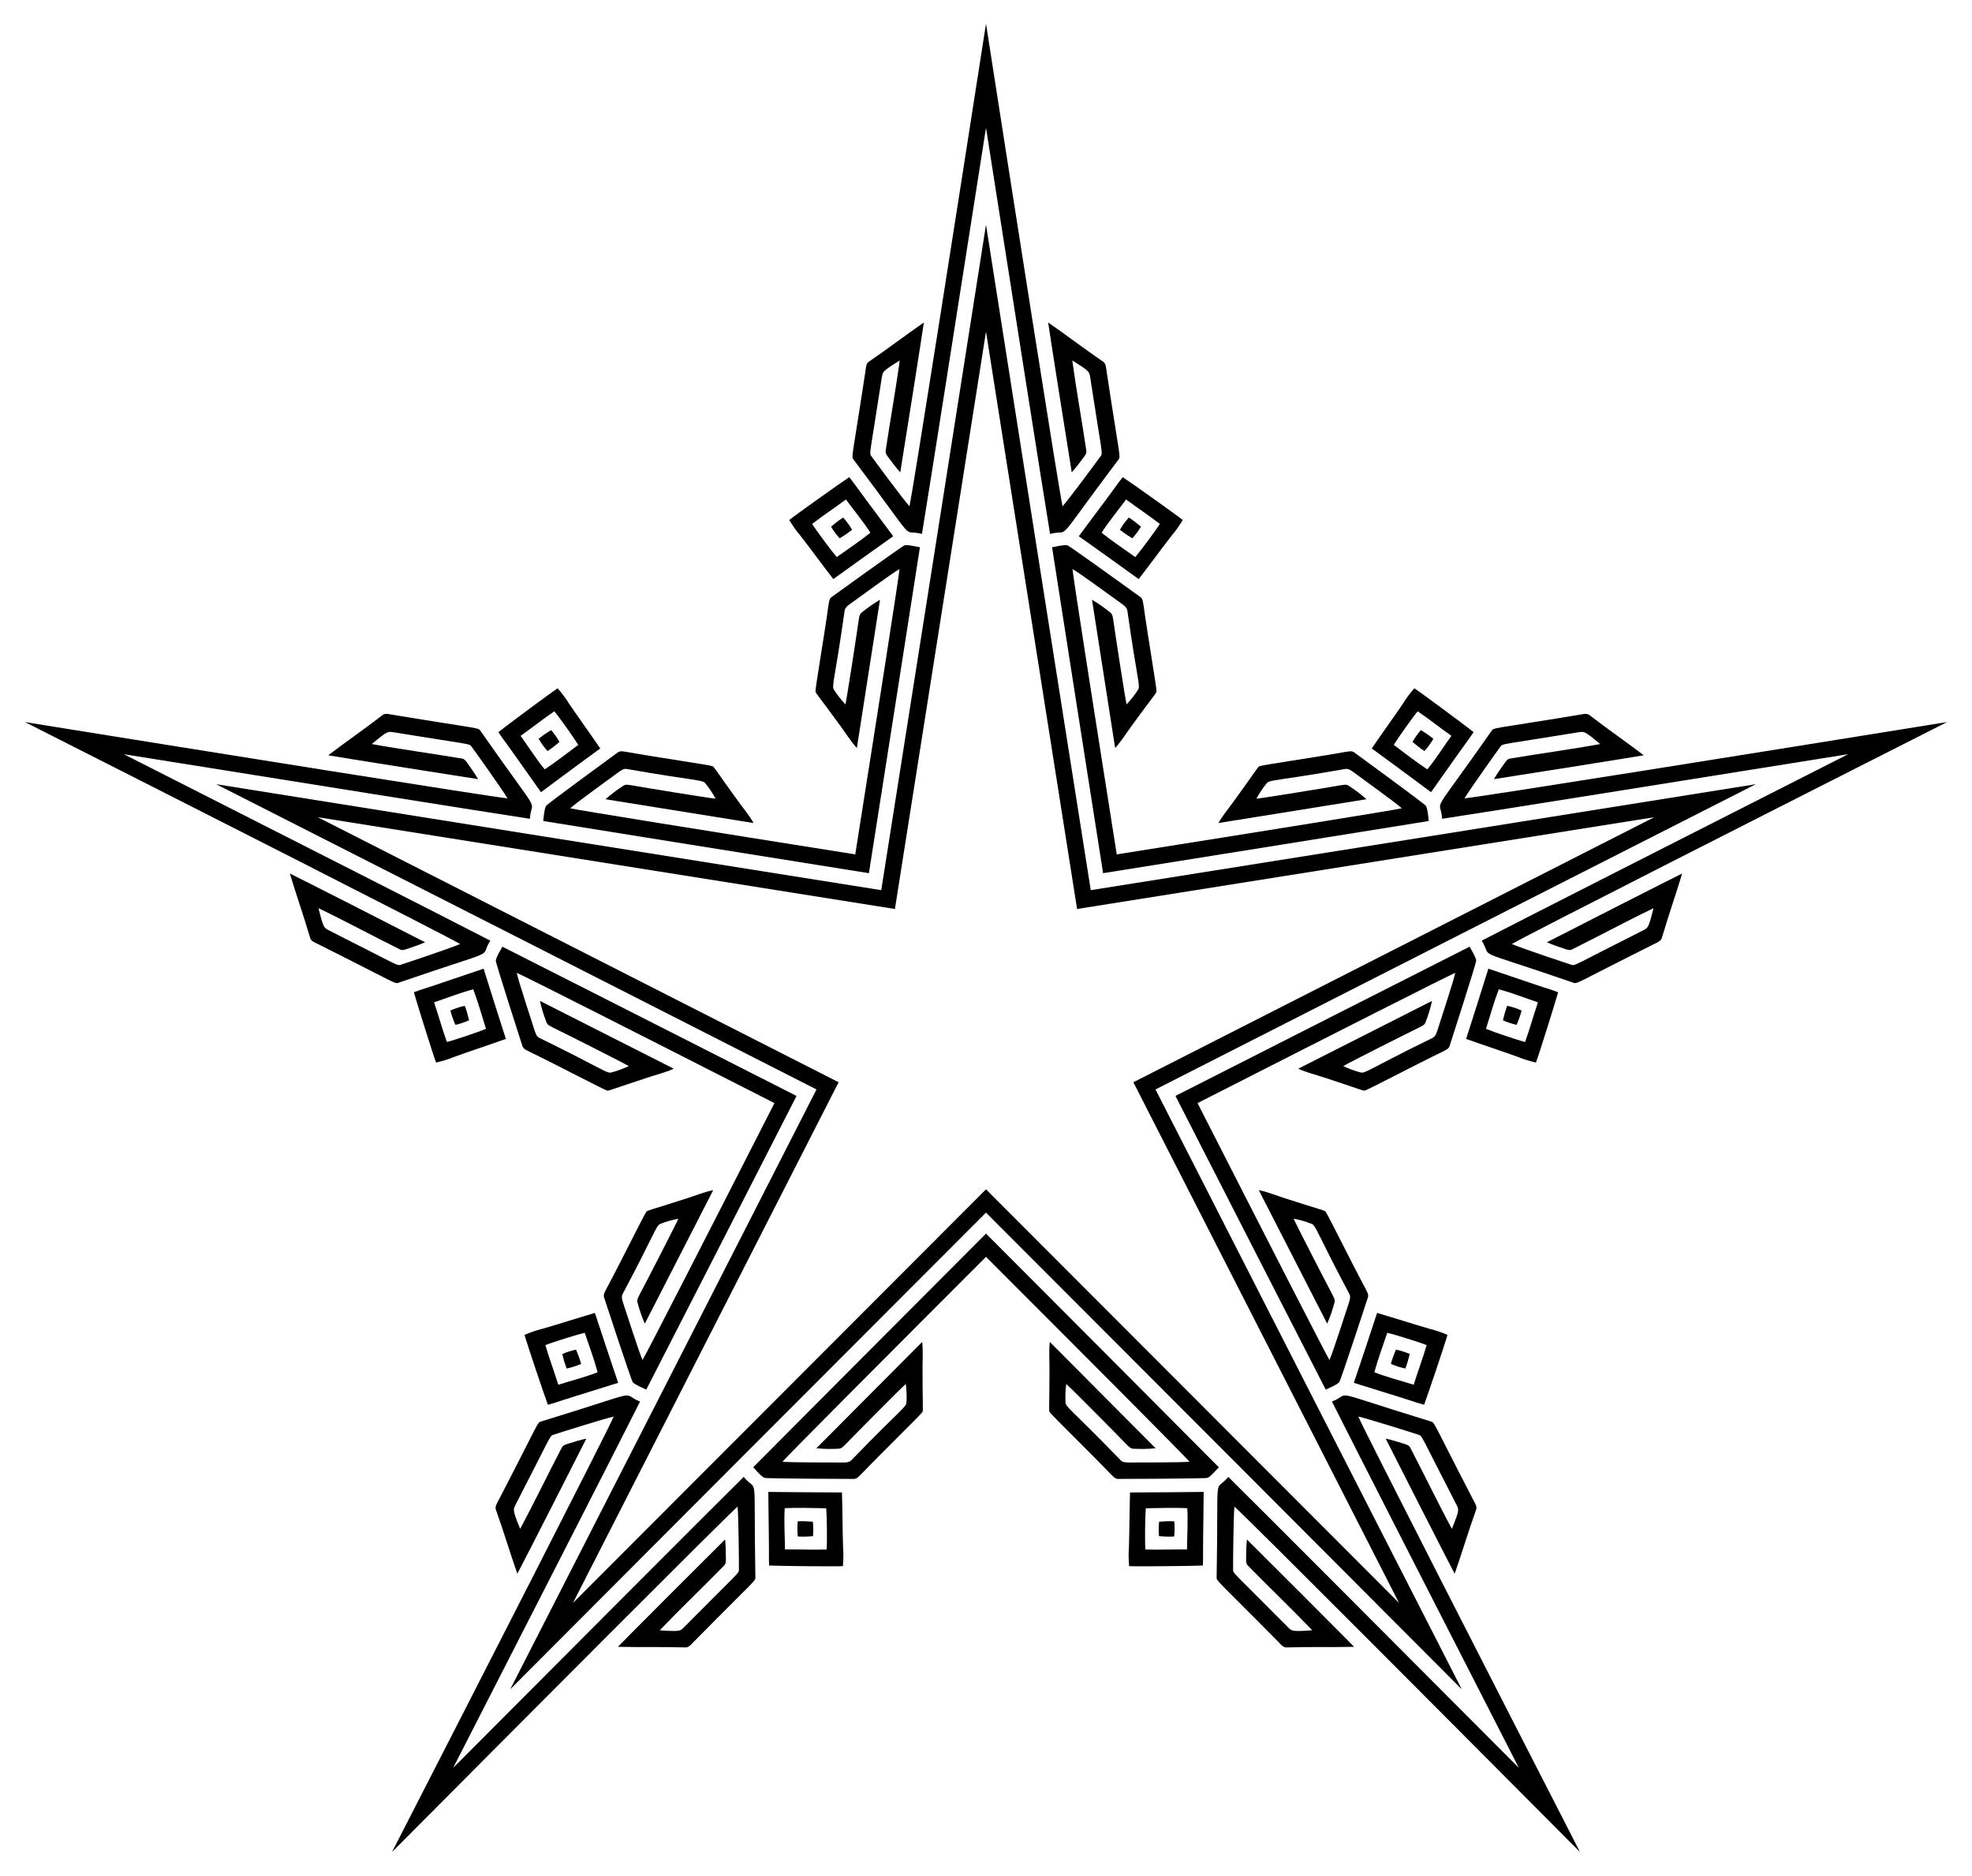
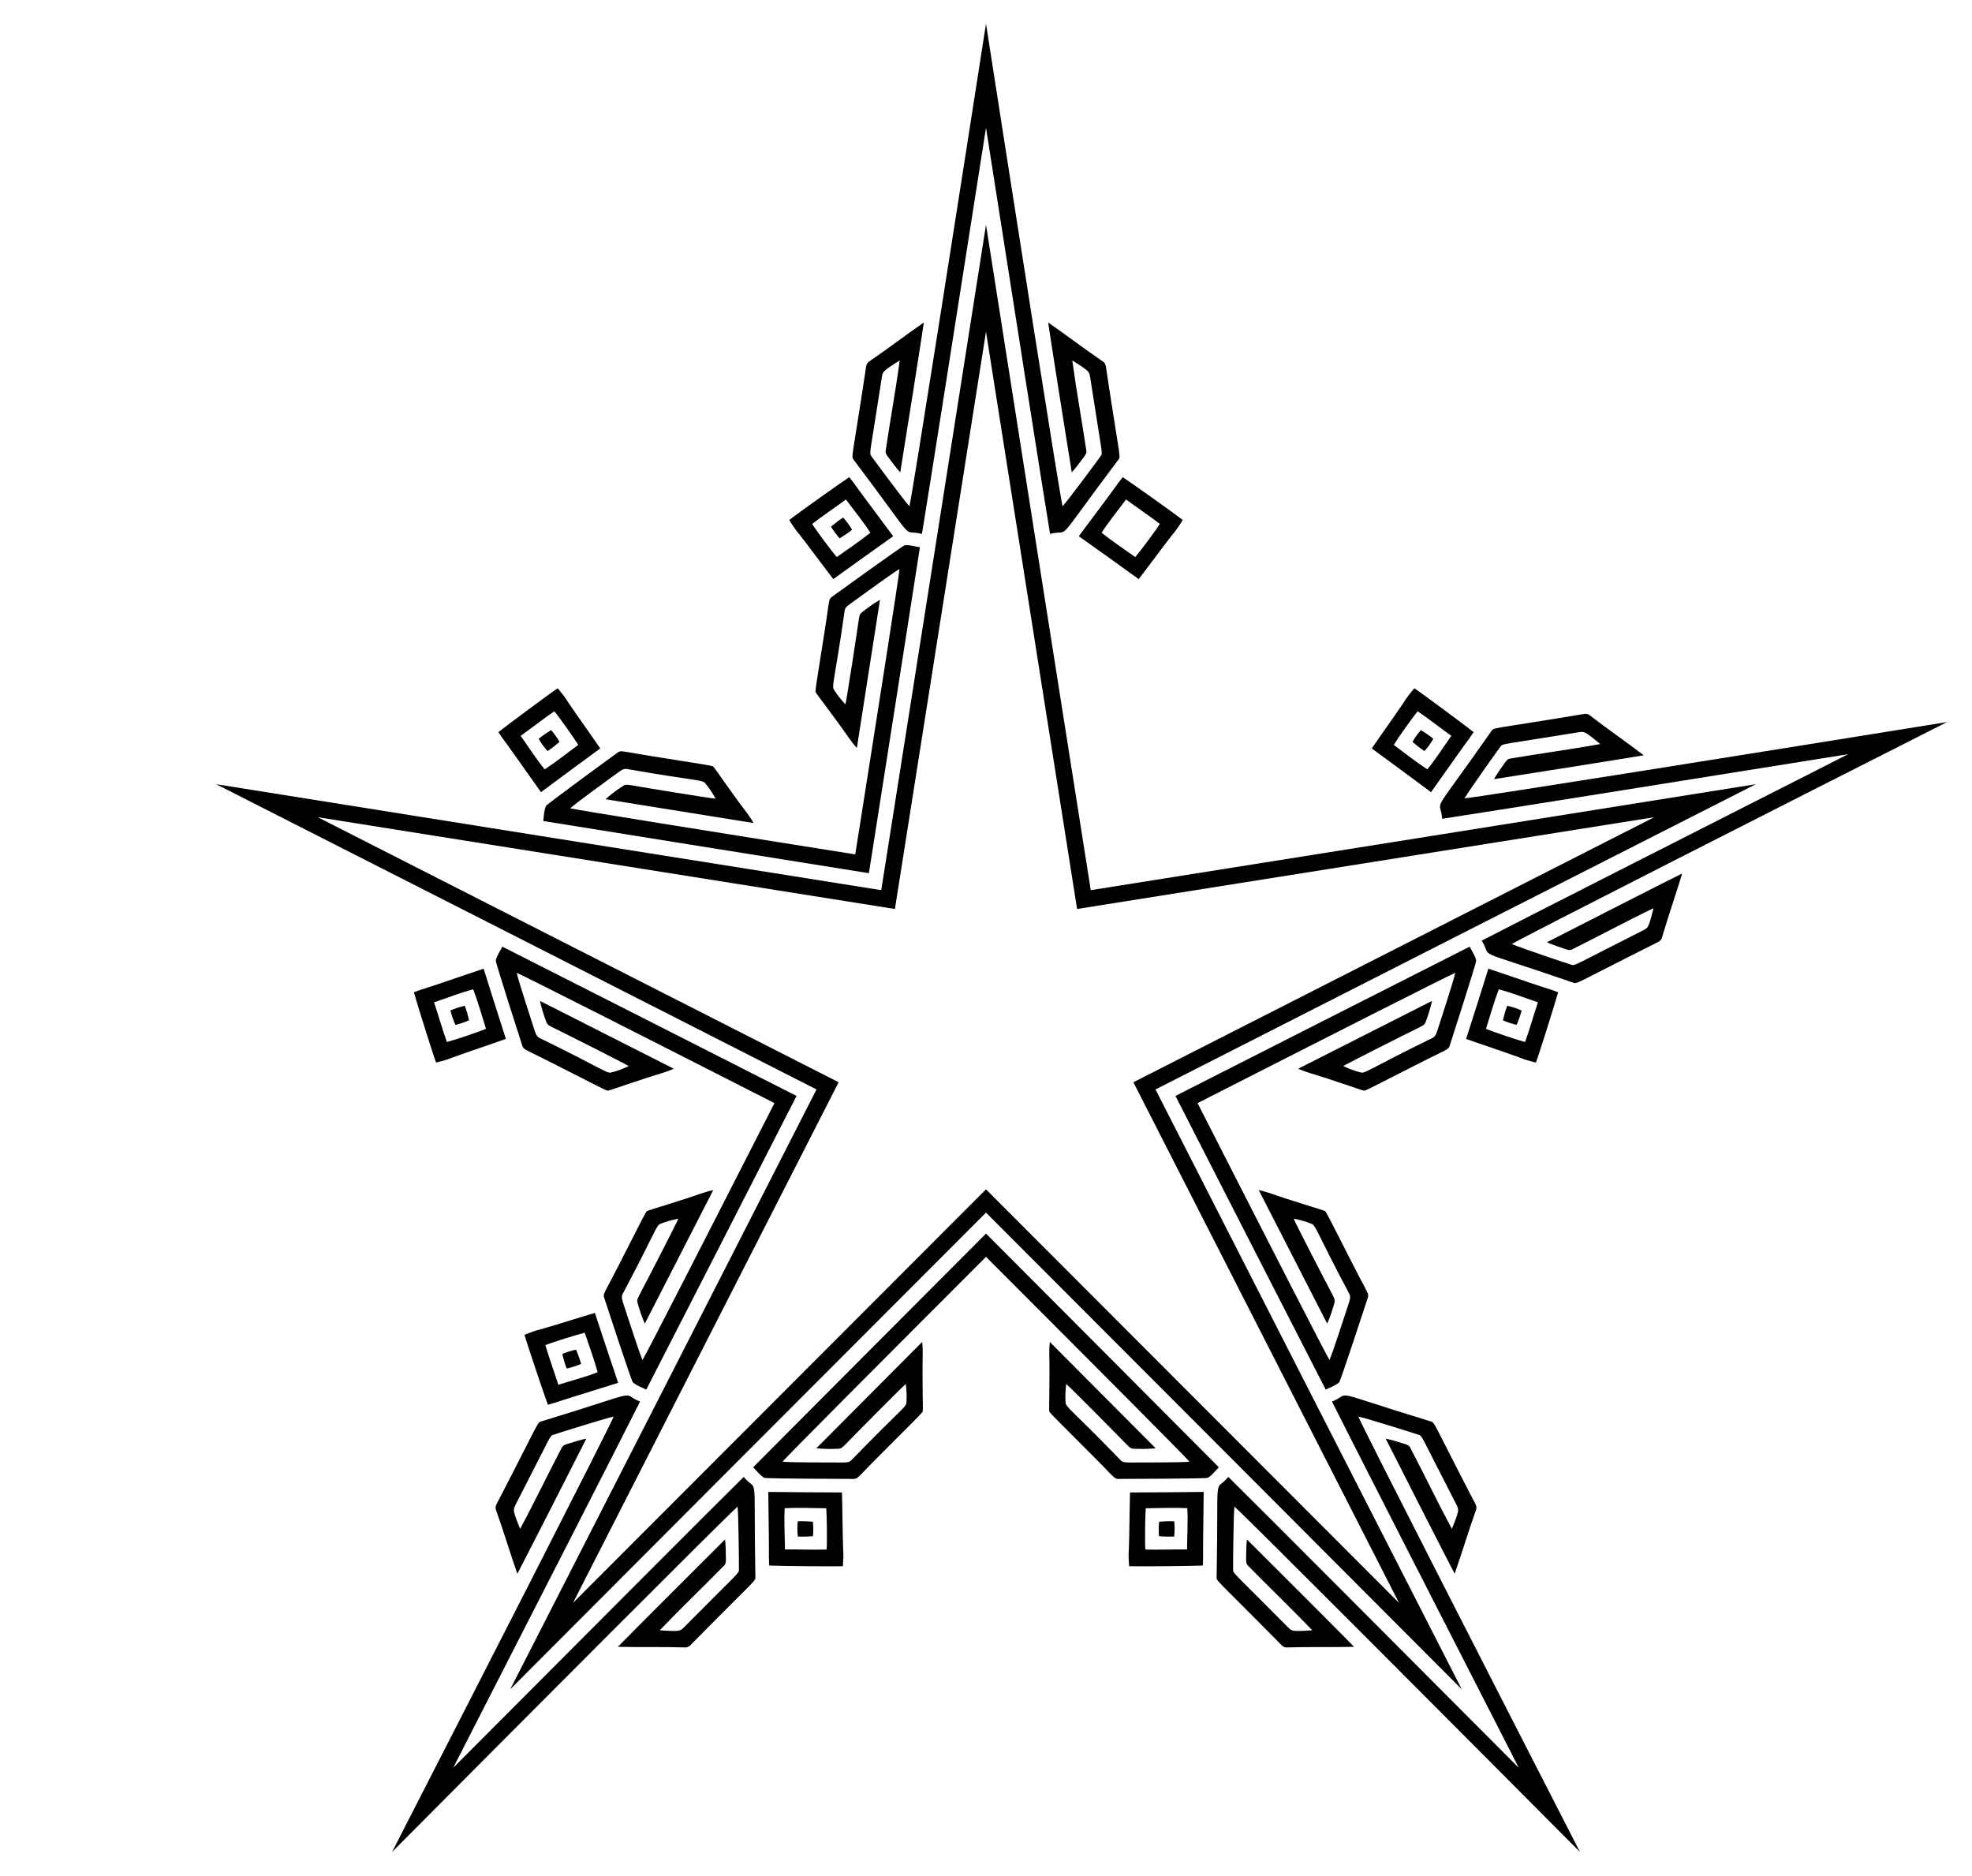
<svg xmlns="http://www.w3.org/2000/svg" version="1.1" id="Layer_1" x="0px" y="0px" viewBox="0 0 1726 1641.524" enable-background="new 0 0 1726 1641.524" xml:space="preserve">
  <g>
    <path d="M863,290.224c25.388,161.242,53.679,340.473,79.718,505.274c164.782-26.162,343.983-54.641,505.178-80.322   c-145.505,73.972-307.221,156.264-455.91,231.954c75.802,148.632,158.264,310.262,232.5,455.632   C1109.171,1287.238,980.934,1158.866,863,1040.844c-117.934,118.022-246.171,246.394-361.486,361.918   c74.236-145.37,156.698-307,232.5-455.632c-148.689-75.691-310.405-157.982-455.91-231.954   c161.195,25.681,340.397,54.16,505.178,80.322C809.321,630.697,837.612,451.466,863,290.224z M954.689,779.021   C924.162,585.742,890.798,373.919,863,196.732c-27.798,177.187-61.162,389.01-91.689,582.289   c-193.253-30.694-405.018-64.42-582.123-92.736c159.925,81.191,351.07,178.379,525.456,267.138   c-88.91,174.309-186.424,365.289-268.083,524.975C573.198,1351.391,724.697,1199.633,863,1061.21   c138.303,138.423,289.802,290.181,416.439,417.189c-81.659-159.686-179.173-350.666-268.083-524.975   c174.386-88.759,365.532-185.947,525.456-267.138C1359.707,714.602,1147.941,748.328,954.689,779.021z" />
    <path d="M1617.598,660.036c-131.142,66.552-284.008,144.149-320.739,163.168c10.811,16.992-12.586,4.846,79.686,36.609   c4.19,1.563-0.355,2.187,70.165-33.135c3.022-1.683,7.355-2.649,8.07-6.596c5.455-18.672,11.956-37.02,17.534-55.645   c-3.974,1.802-107.152,54.318-118.346,60.168c4.979,2.288,10.195,3.939,15.355,5.739c2.213,0.697,4.704,1.747,6.897,0.399   c23.766-11.791,47.115-24.446,71.019-35.944c-4.379,17.642-4.863,17.079-9.02,19.357c-61.831,31.111-59.641,31.385-63.216,30.034   c-2.47-0.725-43.812-14.536-51.769-18.037c10.498-6.467,240.15-122.978,380.936-194.245   c-155.788,25.095-410.064,65.822-422.358,66.761c4.379-7.509,29.708-42.982,31.28-45.021c2.098-3.195,0.487-1.685,68.796-12.859   c4.702-0.601,4.762-1.34,18.675,10.358c-26.098,4.748-52.425,8.234-78.583,12.665c-2.566,0.198-3.965,2.512-5.345,4.376   c-3.116,4.489-6.365,8.891-9.049,13.668c12.495-1.846,126.835-20.006,131.11-20.885c-15.461-11.789-31.504-22.812-46.893-34.712   c-2.898-2.773-6.971-1.008-10.406-0.593c-77.813,12.875-73.77,10.708-76.241,14.435c-55.98,79.932-44.19,56.354-42.949,76.455   C1303.102,710.353,1472.384,683.278,1617.598,660.036z" />
    <path d="M1329.367,1547.119c-103.819-104.158-224.857-225.563-254.295-254.619c-12.82,15.533-8.498-10.472-10.193,87.098   c-0.191,4.467-2.189,0.338,53.195,56.491c2.534,2.354,4.792,6.177,8.767,5.637c19.444-0.582,38.903-0.069,58.34-0.519   c-2.942-3.223-84.771-85.122-93.795-93.961c-0.637,5.443-0.595,10.913-0.713,16.377c0.021,2.32-0.208,5.013,1.752,6.682   c18.558,18.96,37.809,37.255,56.131,56.436c-18.132,1.287-17.745,0.653-21.196-2.597c-48.695-49.191-48.279-47.023-48.099-50.841   c-0.073-2.574,0.286-46.159,1.156-54.809c9.395,7.985,191.169,190.394,302.454,302.266   c-72.008-140.408-189.317-369.654-194.009-381.056c8.495,1.844,50.059,14.972,52.484,15.837c3.687,1.008,1.753-0.057,33.489,61.455   c2.024,4.286,2.746,4.115-4.08,20.961c-12.581-23.353-24.031-47.315-36.328-70.824c-0.982-2.38-3.614-2.995-5.814-3.731   c-5.233-1.576-10.422-3.306-15.796-4.382c5.617,11.313,58.222,114.445,60.378,118.239c6.435-18.347,11.96-37.011,18.522-55.324   c1.742-3.613-1.196-6.941-2.652-10.079c-36.29-70.026-32.98-66.85-37.288-68.048c-93.319-28.539-67.251-24.613-85.985-17.221   C1184.329,1263.564,1262.389,1416.195,1329.367,1547.119z" />
    <path d="M396.633,1547.119c66.978-130.925,145.038-283.555,163.575-320.531c-18.734-7.392,7.334-11.319-85.985,17.221   c-4.308,1.198-0.998-1.978-37.288,68.048c-1.456,3.138-4.394,6.466-2.652,10.079c6.562,18.313,12.087,36.977,18.522,55.324   c2.156-3.794,54.761-106.926,60.378-118.239c-5.373,1.076-10.563,2.806-15.796,4.382c-2.2,0.737-4.832,1.352-5.814,3.731   c-12.297,23.509-23.748,47.47-36.328,70.824c-6.827-16.847-6.105-16.675-4.08-20.961c31.736-61.513,29.802-60.447,33.489-61.455   c2.425-0.865,43.988-13.993,52.484-15.837c-4.691,11.402-122.001,240.648-194.009,381.056   c111.285-111.872,293.059-294.281,302.454-302.266c0.871,8.649,1.23,52.235,1.156,54.809c0.181,3.818,0.596,1.65-48.099,50.841   c-3.451,3.25-3.065,3.884-21.196,2.597c18.323-19.181,37.573-37.476,56.131-56.436c1.96-1.669,1.731-4.363,1.752-6.682   c-0.118-5.464-0.076-10.934-0.713-16.377c-9.024,8.838-90.853,90.738-93.794,93.961c19.438,0.45,38.896-0.062,58.34,0.519   c3.975,0.54,6.232-3.282,8.767-5.637c55.384-56.153,53.387-52.024,53.195-56.491c-1.695-97.571,2.627-71.566-10.193-87.098   C621.49,1321.556,500.452,1442.961,396.633,1547.119z" />
-     <path d="M108.402,660.036c145.214,23.242,314.496,50.317,355.39,56.52c1.241-20.101,13.031,3.477-42.949-76.455   c-2.471-3.727,1.572-1.56-76.241-14.435c-3.434-0.415-7.507-2.181-10.405,0.593c-15.389,11.9-31.432,22.922-46.893,34.712   c4.275,0.878,118.615,19.038,131.11,20.885c-2.684-4.778-5.933-9.179-9.049-13.668c-1.38-1.865-2.779-4.178-5.345-4.376   c-26.158-4.431-52.486-7.916-78.583-12.665c13.912-11.699,13.973-10.959,18.675-10.358c68.309,11.174,66.698,9.664,68.796,12.859   c1.572,2.039,26.901,37.512,31.28,45.021c-12.294-0.938-266.57-41.666-422.358-66.761   c140.786,71.268,370.438,187.778,380.936,194.245c-7.957,3.501-49.299,17.311-51.769,18.037   c-3.575,1.352-1.385,1.077-63.216-30.034c-4.157-2.278-4.641-1.715-9.02-19.357c23.905,11.498,47.253,24.153,71.019,35.944   c2.193,1.348,4.684,0.298,6.897-0.399c5.16-1.8,10.375-3.451,15.355-5.739c-11.194-5.851-114.372-58.367-118.346-60.168   c5.578,18.625,12.079,36.973,17.534,55.645c0.715,3.947,5.047,4.913,8.07,6.596c70.519,35.321,65.975,34.697,70.165,33.135   c92.272-31.763,68.875-19.617,79.686-36.609C392.41,804.186,239.544,726.588,108.402,660.036z" />
    <path d="M863,111.789c22.769,145.289,49.331,314.652,56.068,355.462c19.501-5.031,0.72,13.468,59.442-64.473   c2.781-3.502,1.97,1.013-9.831-76.97c-0.667-3.394-0.246-7.814-3.779-9.713c-16.073-10.959-31.514-22.81-47.503-33.871   c0.485,4.337,18.547,118.693,20.653,131.147c3.715-4.029,6.896-8.479,10.203-12.83c1.347-1.889,3.115-3.934,2.51-6.436   c-3.87-26.247-8.69-52.363-12.239-78.651c15.425,9.616,14.74,9.902,15.622,14.56c10.481,68.419,11.419,66.42,9.029,69.403   c-1.453,2.125-27.363,37.176-33.151,43.661C927.116,431.096,887.274,176.68,863,20.762   c-24.274,155.918-64.116,410.334-67.023,422.316c-5.788-6.486-31.698-41.536-33.151-43.661c-2.39-2.982-1.452-0.984,9.029-69.403   c0.882-4.657,0.197-4.943,15.622-14.56c-3.549,26.288-8.369,52.404-12.239,78.651c-0.605,2.502,1.164,4.547,2.51,6.436   c3.307,4.351,6.489,8.801,10.203,12.83c2.105-12.454,20.167-126.81,20.653-131.147c-15.99,11.061-31.431,22.913-47.503,33.871   c-3.533,1.899-3.113,6.319-3.779,9.713c-11.801,77.983-12.612,73.468-9.831,76.97c58.722,77.94,39.94,59.442,59.442,64.473   C813.669,426.441,840.231,257.078,863,111.789z" />
    <path d="M974.67,428.303c-10.027,13.754-20.392,27.254-30.454,40.973c17.55,12.4,34.987,24.957,52.433,37.513   c9.871-12.797,19.381-25.874,29.287-38.637c3.536-4.03,6.462-8.529,9.271-13.079c-6.215-4.968-44.741-32.356-52.528-37.488   C979.877,421.053,977.235,424.654,974.67,428.303z M1015.148,458.508c-3.256,5.307-16.991,23.789-21.502,29.006   c-9.869-7.033-20.008-13.706-29.452-21.313c6.503-10.152,14.268-19.403,21.419-29.092   C995.351,444.381,1005.53,451.058,1015.148,458.508z" />
    <path d="M443.933,651.64c9.982,13.786,19.619,27.815,29.557,41.625c17.217-12.86,34.547-25.562,51.879-38.275   c-9.12-13.343-18.619-26.428-27.696-39.793c-2.74-4.608-6.115-8.781-9.574-12.859c-6.645,4.376-44.598,32.553-51.885,38.373   C438.647,644.448,441.255,648.073,443.933,651.64z M485.168,622.477c4.041,4.736,17.375,23.51,20.942,29.413   c-9.739,7.213-19.218,14.793-29.371,21.425c-7.645-9.321-14.044-19.566-21.049-29.361   C465.615,636.94,475.111,629.322,485.168,622.477z" />
    <path d="M492.332,1225.416c16.196-5.233,32.517-10.063,48.721-15.248c-6.91-20.348-13.635-40.756-20.37-61.168   c-15.508,4.551-30.888,9.541-46.404,14.044c-5.23,1.182-10.241,3.102-15.188,5.131c2.108,7.672,17.178,52.475,20.461,61.203   C483.858,1228.221,488.113,1226.86,492.332,1225.416z M477.339,1177.188c5.753-2.38,27.729-9.259,34.445-10.828   c3.85,11.491,8.13,22.849,11.3,34.554c-11.228,4.391-22.948,7.311-34.428,10.946   C485.052,1200.252,480.741,1188.868,477.339,1177.188z" />
    <path d="M1052.982,1356.692c0.028-17.021,0.478-34.035,0.554-51.049c-21.487,0.284-42.974,0.374-64.469,0.471   c-0.464,16.155-0.471,32.324-0.983,48.473c-0.492,5.339-0.215,10.699,0.187,16.031c7.948,0.366,55.215-0.122,64.531-0.547   C1053.031,1365.618,1053.051,1361.151,1052.982,1356.692z M1002.481,1356.048c-0.485-6.207-0.237-29.233,0.346-36.105   c12.118-0.111,24.243-0.672,36.354-0.069c0.706,12.035-0.139,24.084-0.229,36.126   C1026.8,1355.84,1014.64,1356.422,1002.481,1356.048z" />
    <path d="M1351.083,864.049c-16.179-5.286-32.221-10.972-48.379-16.302c-6.37,20.523-12.924,40.987-19.474,61.459   c15.221,5.434,30.597,10.437,45.796,15.914c4.926,2.117,10.109,3.51,15.304,4.776c2.804-7.446,16.946-52.55,19.421-61.542   C1359.587,866.761,1355.346,865.361,1351.083,864.049z M1334.865,911.88c-6.053-1.456-27.875-8.808-34.231-11.486   c3.639-11.559,6.853-23.264,11.168-34.597c11.664,3.047,22.862,7.574,34.287,11.381   C1342.182,888.686,1338.978,900.431,1334.865,911.88z" />
    <path d="M1282.067,651.64c-9.982,13.786-19.619,27.815-29.557,41.625c-17.217-12.86-34.547-25.562-51.88-38.275   c9.12-13.343,18.619-26.428,27.696-39.793c2.74-4.608,6.115-8.781,9.574-12.859c6.645,4.376,44.598,32.553,51.885,38.373   C1287.353,644.448,1284.745,648.073,1282.067,651.64z M1240.832,622.477c-4.041,4.736-17.375,23.51-20.942,29.413   c9.739,7.213,19.218,14.793,29.371,21.425c7.645-9.321,14.044-19.566,21.049-29.361   C1260.385,636.94,1250.89,629.322,1240.832,622.477z" />
    <path d="M751.33,428.303c10.027,13.754,20.392,27.254,30.454,40.973c-17.55,12.4-34.987,24.957-52.433,37.513   c-9.871-12.797-19.381-25.874-29.287-38.637c-3.536-4.03-6.462-8.529-9.271-13.079c6.215-4.968,44.741-32.356,52.528-37.488   C746.123,421.053,748.765,424.654,751.33,428.303z M710.852,458.508c3.256,5.307,16.991,23.789,21.502,29.006   c9.869-7.033,20.008-13.706,29.452-21.313c-6.503-10.152-14.268-19.403-21.419-29.092   C730.649,444.381,720.47,451.058,710.852,458.508z" />
    <path d="M374.917,864.049c16.179-5.286,32.221-10.972,48.379-16.302c6.37,20.523,12.924,40.987,19.474,61.459   c-15.221,5.434-30.597,10.437-45.796,15.914c-4.926,2.117-10.109,3.51-15.304,4.776c-2.804-7.446-16.946-52.55-19.421-61.542   C366.413,866.761,370.654,865.361,374.917,864.049z M391.135,911.88c6.053-1.456,27.875-8.808,34.231-11.486   c-3.639-11.559-6.853-23.264-11.168-34.597c-11.664,3.047-22.862,7.574-34.287,11.381   C383.818,888.686,387.022,900.431,391.135,911.88z" />
    <path d="M673.018,1356.692c-0.028-17.021-0.478-34.035-0.554-51.049c21.487,0.284,42.974,0.374,64.469,0.471   c0.464,16.155,0.471,32.324,0.983,48.473c0.492,5.339,0.215,10.699-0.187,16.031c-7.948,0.366-55.215-0.122-64.531-0.547   C672.969,1365.618,672.949,1361.151,673.018,1356.692z M723.519,1356.048c0.485-6.207,0.237-29.233-0.346-36.105   c-12.118-0.111-24.243-0.672-36.354-0.069c-0.706,12.035,0.138,24.084,0.229,36.126   C699.2,1355.84,711.36,1356.422,723.519,1356.048z" />
-     <path d="M1233.668,1225.416c-16.196-5.233-32.516-10.063-48.721-15.248c6.91-20.348,13.635-40.756,20.37-61.168   c15.508,4.551,30.888,9.541,46.404,14.044c5.229,1.182,10.241,3.102,15.188,5.131c-2.108,7.672-17.178,52.475-20.461,61.203   C1242.142,1228.221,1237.887,1226.86,1233.668,1225.416z M1248.661,1177.188c-5.753-2.38-27.729-9.259-34.445-10.828   c-3.85,11.491-8.13,22.849-11.3,34.554c11.228,4.391,22.948,7.311,34.428,10.946   C1240.948,1200.252,1245.259,1188.868,1248.661,1177.188z" />
-     <path d="M980.206,463.635c3.431,2.758,7.108,5.19,10.872,7.479c2.848-3.118,5.361-6.53,7.535-10.147   c-3.337-2.912-6.837-5.669-10.577-8.061C985.067,456.203,982.379,459.762,980.206,463.635z" />
    <path d="M479.247,657.293c3.684-2.411,7.133-5.156,10.473-8.028c-2.086-3.672-4.554-7.116-7.322-10.301   c-3.801,2.273-7.505,4.75-10.935,7.568C473.68,650.373,476.234,654.03,479.247,657.293z" />
    <path d="M508.621,1193.577c-1.155-4.248-2.7-8.377-4.399-12.441c-4.136,0.849-8.176,2.132-12.06,3.78   c0.988,4.317,2.199,8.605,3.819,12.739C500.32,1196.733,504.587,1195.434,508.621,1193.577z" />
    <path d="M1027.735,1331.362c-4.397-0.215-8.801-0.021-13.191,0.339c-0.471,4.196-0.499,8.434-0.132,12.638   c4.411,0.395,8.864,0.568,13.295,0.305C1028.171,1340.232,1028.254,1335.773,1027.735,1331.362z" />
    <path d="M1319.191,880.233c-1.563,4.116-2.739,8.364-3.754,12.651c3.845,1.745,7.867,3.081,11.978,4.03   c1.738-4.073,3.279-8.254,4.398-12.551C1327.762,882.559,1323.546,881.102,1319.191,880.233z" />
    <path d="M1246.753,657.293c-3.684-2.411-7.133-5.156-10.473-8.028c2.086-3.672,4.554-7.116,7.322-10.301   c3.801,2.273,7.505,4.75,10.935,7.568C1252.32,650.373,1249.766,654.03,1246.753,657.293z" />
    <path d="M745.794,463.635c-3.431,2.758-7.108,5.19-10.872,7.479c-2.848-3.118-5.361-6.53-7.535-10.147   c3.337-2.912,6.837-5.669,10.577-8.061C740.933,456.203,743.621,459.762,745.794,463.635z" />
    <path d="M406.809,880.233c1.563,4.116,2.739,8.364,3.754,12.651c-3.845,1.745-7.867,3.081-11.978,4.03   c-1.738-4.073-3.279-8.254-4.398-12.551C398.238,882.559,402.454,881.102,406.809,880.233z" />
    <path d="M698.265,1331.362c4.397-0.215,8.801-0.021,13.191,0.339c0.471,4.196,0.499,8.434,0.132,12.638   c-4.411,0.395-8.864,0.568-13.295,0.305C697.829,1340.232,697.746,1335.773,698.265,1331.362z" />
-     <path d="M1217.379,1193.577c1.155-4.248,2.7-8.377,4.399-12.441c4.136,0.849,8.176,2.132,12.06,3.78   c-0.988,4.317-2.199,8.605-3.819,12.739C1225.68,1196.733,1221.413,1195.434,1217.379,1193.577z" />
-     <path d="M977.434,747.715c-21.168-133.919-37.952-241.232-38.739-249.753c6.79,3.871,35.321,24.922,41.993,29.628   c2.474,1.908,5.779,3.685,6.092,7.165c8.689,61.495,11.673,65.621,9.142,69.048c-2.808,4.56-6.256,8.705-9.886,12.641   c-1.444-6.277-9.893-61.432-11.568-73.472c-0.504-2.369-0.471-5.23-2.561-6.842c-5.095-4.121-10.443-7.964-16.117-11.239   c1.685,10.381,20.238,129.715,20.238,129.715c5.36-5.846,9.5-12.639,14.183-19.003c20.327-27.868,20.946-27.746,22.056-30.393   c0.026-4.193-7.357-46.407-11.354-75.321c-0.565-2.568-0.429-5.713-2.787-7.391c-2.431-1.788-61.136-44.197-63.941-45.318   c-4.504-0.457-8.946,1.05-13.356,1.749c13.96,89.135,24.618,158.247,44.658,285.229c126.96-20.181,195.983-31.401,285.069-45.668   c-0.699-4.411-0.638-9.1-2.464-13.243c-1.932-2.321-60.407-45.048-62.858-46.808c-2.325-1.724-5.274-0.622-7.891-0.366   c-28.734,5.133-71.164,11.156-75.143,12.477c-2.174,1.874-1.867,2.424-22.09,30.368c-4.605,6.421-9.786,12.456-13.69,19.361   c0,0,119.227-19.232,129.62-20.837c-4.869-4.385-10.176-8.283-15.669-11.855c-2.179-1.489-4.89-0.574-7.299-0.321   c-11.969,2.128-67.035,11.136-73.451,11.703c2.622-4.669,5.499-9.229,8.967-13.308c2.477-3.467,7.323-1.904,68.493-12.643   c3.407-0.778,6.118,1.817,8.697,3.58c6.537,4.891,35.374,25.52,41.154,30.782C1218.588,709.264,1111.341,726.464,977.434,747.715z" />
    <path d="M1048.158,965.382c120.823-61.516,217.698-110.639,225.558-114.02c-1.583,7.654-12.788,41.294-15.202,49.093   c-1.051,2.942-1.719,6.635-4.932,8.008c-55.8,27.267-58.802,31.38-62.844,30.031c-5.204-1.261-10.212-3.26-15.077-5.496   c5.523-3.313,55.368-28.392,66.302-33.706c2.098-1.212,4.828-2.064,5.716-4.55c2.345-6.119,4.347-12.392,5.709-18.801   c-9.352,4.81-117.113,59.331-117.113,59.331c7.216,3.291,14.956,5.129,22.455,7.617c32.786,10.721,32.861,11.346,35.721,11.585   c3.995-1.271,41.862-21.337,68.125-34.074c2.267-1.331,5.3-2.173,6.168-4.935c0.949-2.864,23.142-71.802,23.341-74.815   c-0.958-4.425-3.763-8.183-5.79-12.162c-80.459,40.821-142.894,72.314-257.469,130.613   c58.426,114.51,90.426,176.688,131.524,257.005c3.979-2.027,8.458-3.419,11.833-6.436c1.61-2.555,24.177-71.371,25.092-74.246   c0.921-2.744-1.038-5.208-2.09-7.618c-13.761-25.741-32.601-64.233-35.086-67.61c-2.454-1.489-2.882-1.026-35.708-11.624   c-7.529-2.396-14.871-5.458-22.644-7.037c0,0,55.133,107.448,59.872,116.837c2.666-5.985,4.734-12.238,6.433-18.566   c0.743-2.533-0.965-4.828-1.95-7.041c-5.722-10.725-31.306-60.313-33.828-66.24c5.25,1.051,10.477,2.377,15.428,4.416   c4.062,1.284,4.074,6.377,33.19,61.234c1.792,3,0.162,6.38-0.717,9.378c-2.632,7.729-13.34,41.529-16.558,48.652   C1159.248,1182.85,1109.749,1086.167,1048.158,965.382z" />
    <path d="M863,1099.907c95.841,95.901,172.496,172.854,178.141,179.284c-7.769,0.859-43.224,0.599-51.388,0.713   c-3.123-0.09-6.842,0.416-9.141-2.216c-43.175-44.643-48.015-46.227-47.981-50.488c-0.409-5.339-0.055-10.719,0.568-16.037   c4.857,4.229,44.112,43.885,52.544,52.641c1.8,1.62,3.455,3.954,6.094,4.03c6.544,0.339,13.129,0.305,19.645-0.381   c-7.465-7.408-92.617-93.047-92.617-93.047c-0.9,7.88-0.256,15.809-0.305,23.71c-0.065,34.494-0.637,34.759,0.021,37.552   c2.443,3.407,33.229,33.22,53.458,54.262c1.967,1.745,3.705,4.37,6.599,4.342c3.018,0.018,75.439-0.179,78.366-0.921   c3.912-2.278,6.62-6.108,9.778-9.265c-63.686-63.906-112.932-113.554-203.783-204.506   c-90.851,90.952-140.097,140.599-203.783,204.506c3.158,3.158,5.865,6.987,9.778,9.265c2.927,0.742,75.349,0.938,78.366,0.921   c2.894,0.028,4.633-2.597,6.599-4.342c20.229-21.042,51.015-50.854,53.458-54.262c0.657-2.794,0.085-3.058,0.021-37.552   c-0.049-7.901,0.595-15.83-0.305-23.71c0,0-85.152,85.638-92.617,93.047c6.516,0.685,13.102,0.72,19.645,0.381   c2.638-0.076,4.293-2.41,6.094-4.03c8.432-8.756,47.687-48.412,52.544-52.641c0.623,5.318,0.976,10.698,0.568,16.037   c0.034,4.26-4.806,5.845-47.981,50.488c-2.299,2.631-6.018,2.126-9.141,2.216c-8.163-0.115-43.619,0.146-51.388-0.713   C690.503,1272.761,767.159,1195.808,863,1099.907z" />
    <path d="M677.842,965.382c-61.59,120.786-111.089,217.469-115.461,224.824c-3.218-7.123-13.927-40.924-16.558-48.652   c-0.879-2.998-2.509-6.378-0.717-9.378c29.116-54.857,29.127-59.95,33.19-61.234c4.951-2.038,10.178-3.365,15.428-4.416   c-2.521,5.927-28.106,55.514-33.828,66.24c-0.985,2.213-2.693,4.508-1.95,7.041c1.699,6.328,3.767,12.581,6.433,18.566   c4.739-9.389,59.872-116.837,59.872-116.837c-7.773,1.579-15.114,4.641-22.644,7.037c-32.826,10.598-33.254,10.135-35.708,11.624   c-2.486,3.376-21.326,41.868-35.086,67.61c-1.052,2.41-3.011,4.874-2.09,7.618c0.916,2.875,23.482,71.691,25.092,74.246   c3.376,3.017,7.854,4.409,11.833,6.436c41.098-80.318,73.098-142.495,131.524-257.005   c-114.575-58.299-177.01-89.792-257.469-130.613c-2.027,3.979-4.833,7.737-5.79,12.162c0.199,3.013,22.391,71.951,23.341,74.815   c0.868,2.761,3.901,3.603,6.168,4.935c26.263,12.737,64.13,32.804,68.125,34.074c2.86-0.238,2.935-0.864,35.721-11.585   c7.499-2.488,15.239-4.325,22.455-7.617c0,0-107.761-54.521-117.113-59.331c1.362,6.409,3.364,12.683,5.709,18.801   c0.888,2.486,3.619,3.338,5.716,4.55c10.933,5.314,60.778,30.393,66.302,33.706c-4.865,2.236-9.873,4.235-15.077,5.496   c-4.041,1.349-7.044-2.764-62.844-30.031c-3.213-1.373-3.881-5.066-4.932-8.008c-2.414-7.799-13.618-41.439-15.201-49.093   C460.144,854.742,557.018,903.866,677.842,965.382z" />
    <path d="M748.566,747.715c-133.906-21.251-241.153-38.451-249.5-40.335c5.78-5.262,34.617-25.891,41.154-30.782   c2.579-1.763,5.291-4.358,8.697-3.58c61.17,10.739,66.017,9.176,68.493,12.643c3.469,4.079,6.346,8.64,8.967,13.308   c-6.416-0.567-61.482-9.575-73.451-11.703c-2.409-0.253-5.12-1.168-7.299,0.321c-5.494,3.572-10.801,7.471-15.67,11.855   c10.394,1.606,129.62,20.837,129.62,20.837c-3.904-6.904-9.085-12.94-13.69-19.361c-20.223-27.944-19.916-28.495-22.09-30.368   c-3.979-1.321-46.409-7.344-75.143-12.477c-2.617-0.256-5.565-1.357-7.891,0.366c-2.452,1.76-60.926,44.487-62.858,46.808   c-1.826,4.143-1.766,8.832-2.464,13.243c89.086,14.267,158.109,25.487,285.069,45.668c20.04-126.983,30.698-196.094,44.658-285.229   c-4.411-0.699-8.852-2.205-13.356-1.749c-2.805,1.12-61.51,43.53-63.941,45.318c-2.358,1.679-2.222,4.824-2.787,7.391   c-3.998,28.914-11.381,71.128-11.354,75.321c1.11,2.647,1.729,2.525,22.056,30.393c4.683,6.364,8.823,13.157,14.183,19.003   c0,0,18.553-119.334,20.238-129.715c-5.675,3.276-11.023,7.118-16.117,11.239c-2.09,1.612-2.057,4.473-2.561,6.842   c-1.675,12.04-10.124,67.196-11.568,73.472c-3.63-3.936-7.078-8.081-9.886-12.641c-2.532-3.427,0.452-7.553,9.142-69.048   c0.313-3.48,3.619-5.257,6.092-7.165c6.672-4.706,35.202-25.757,41.993-29.628C786.518,506.483,769.734,613.795,748.566,747.715z" />
  </g>
</svg>